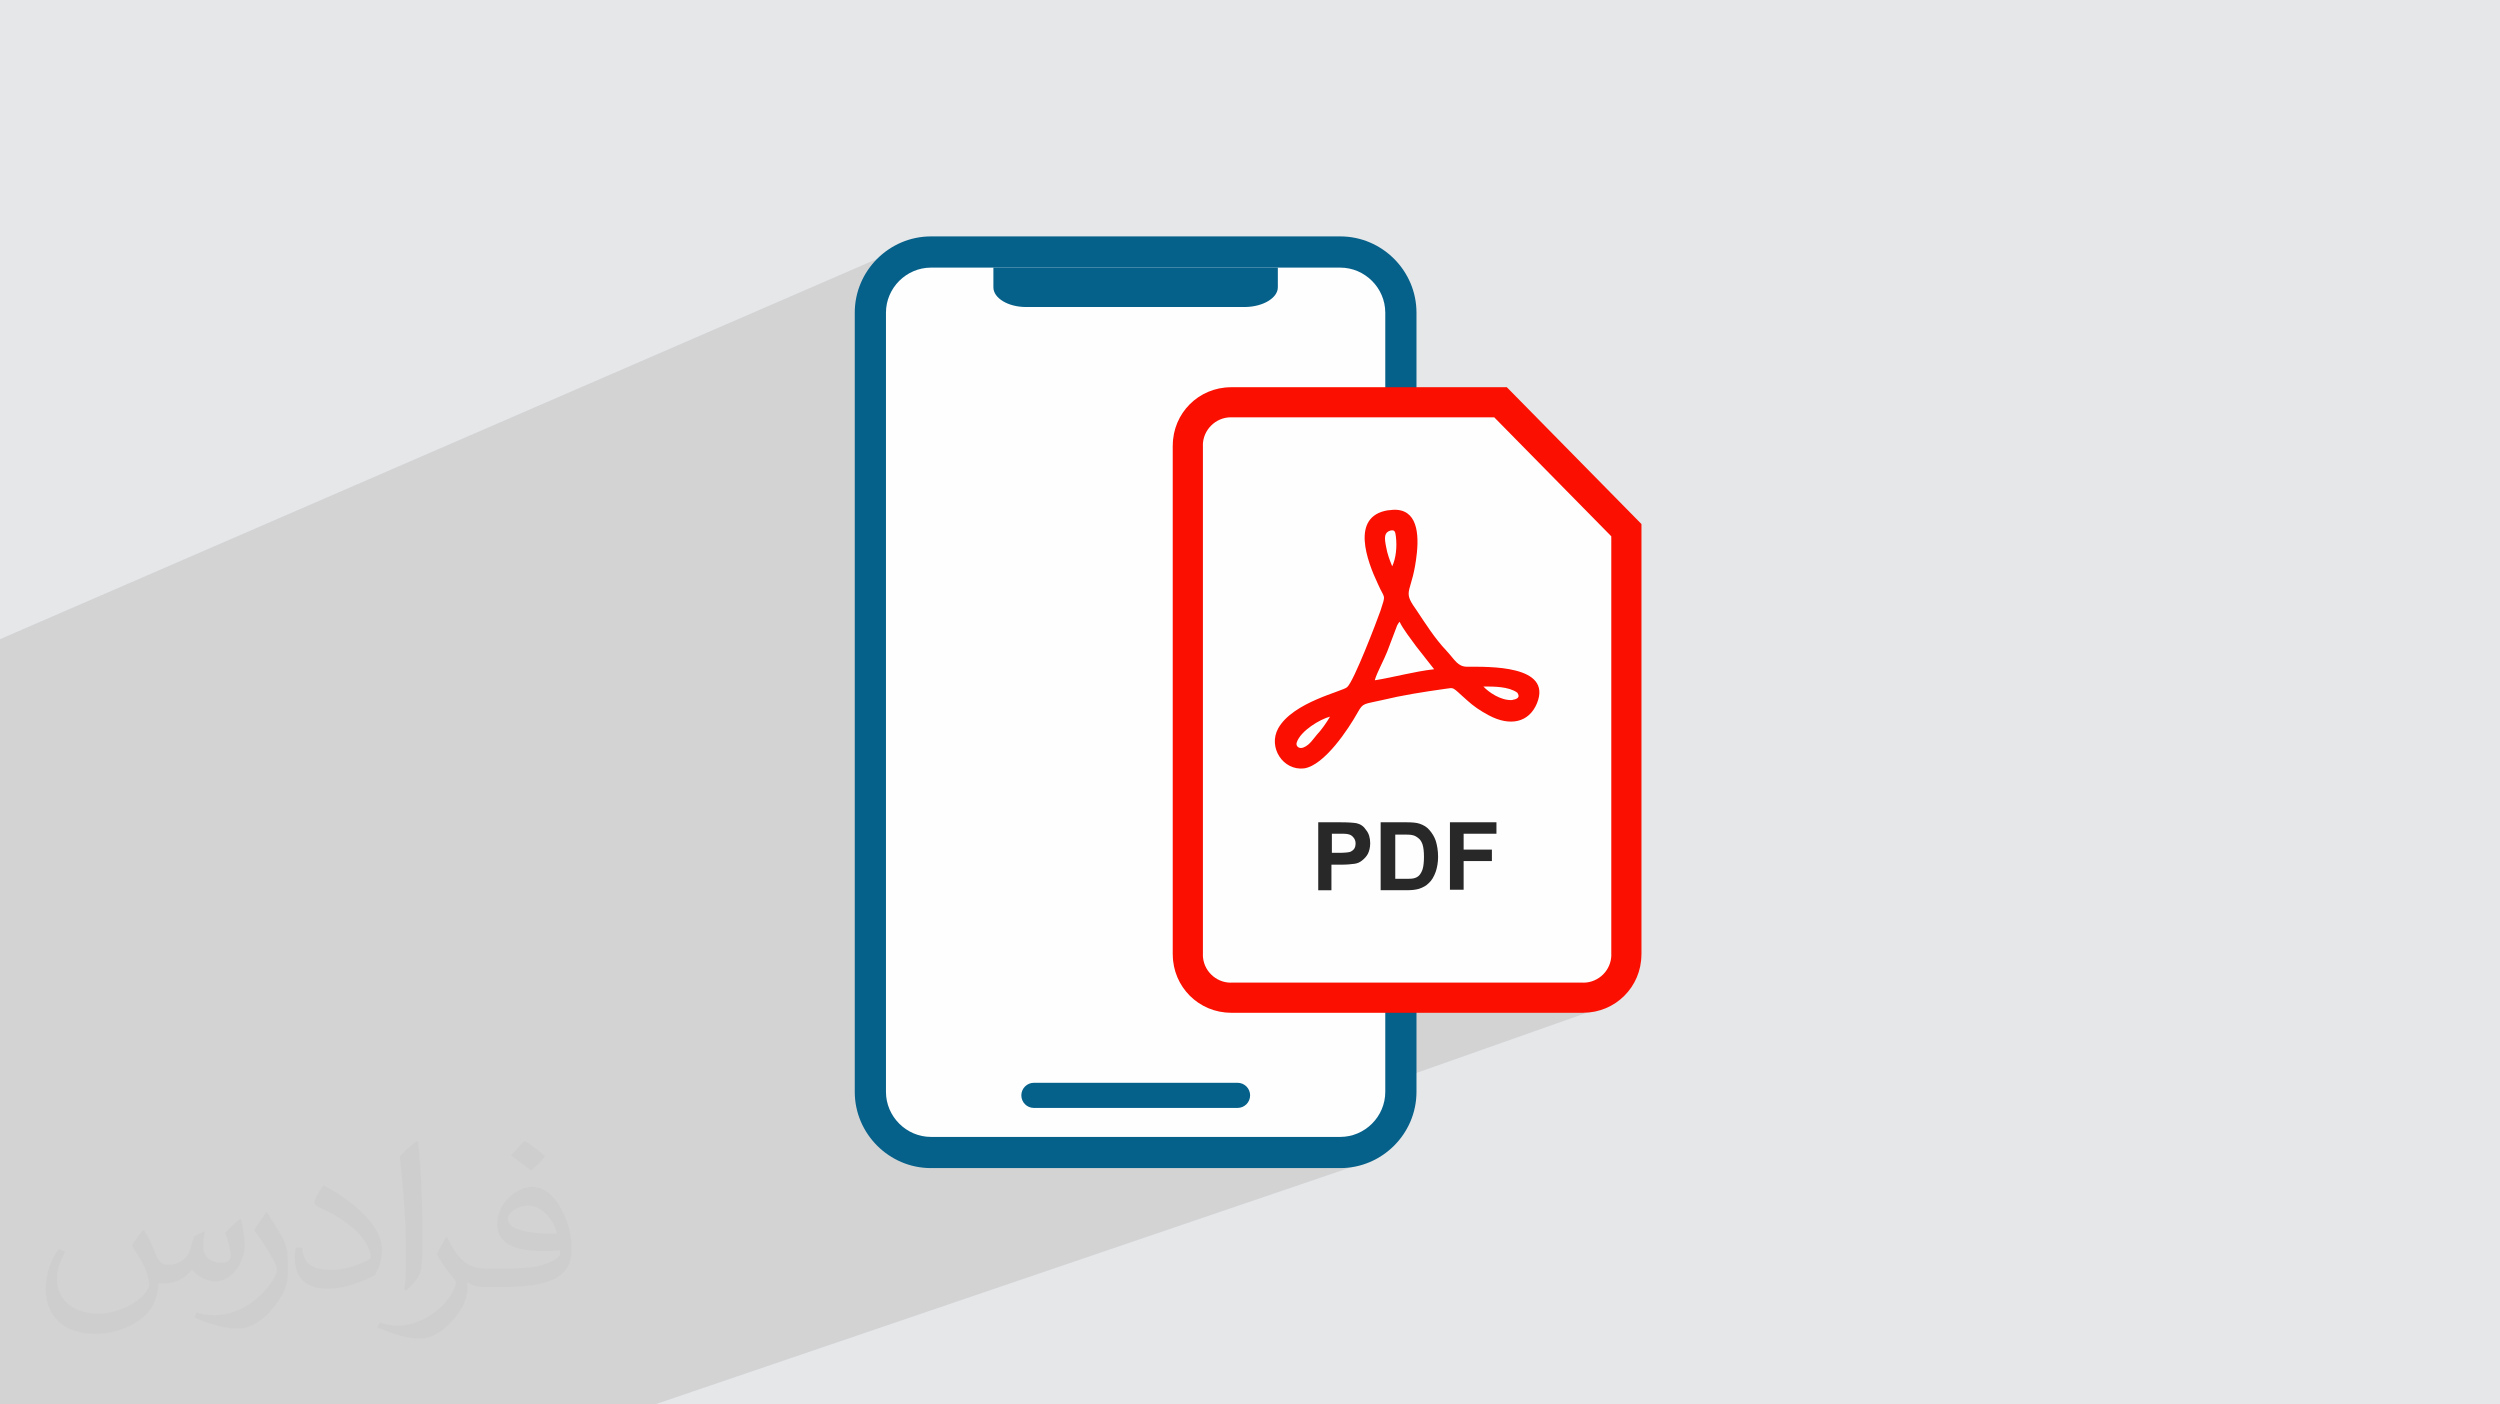
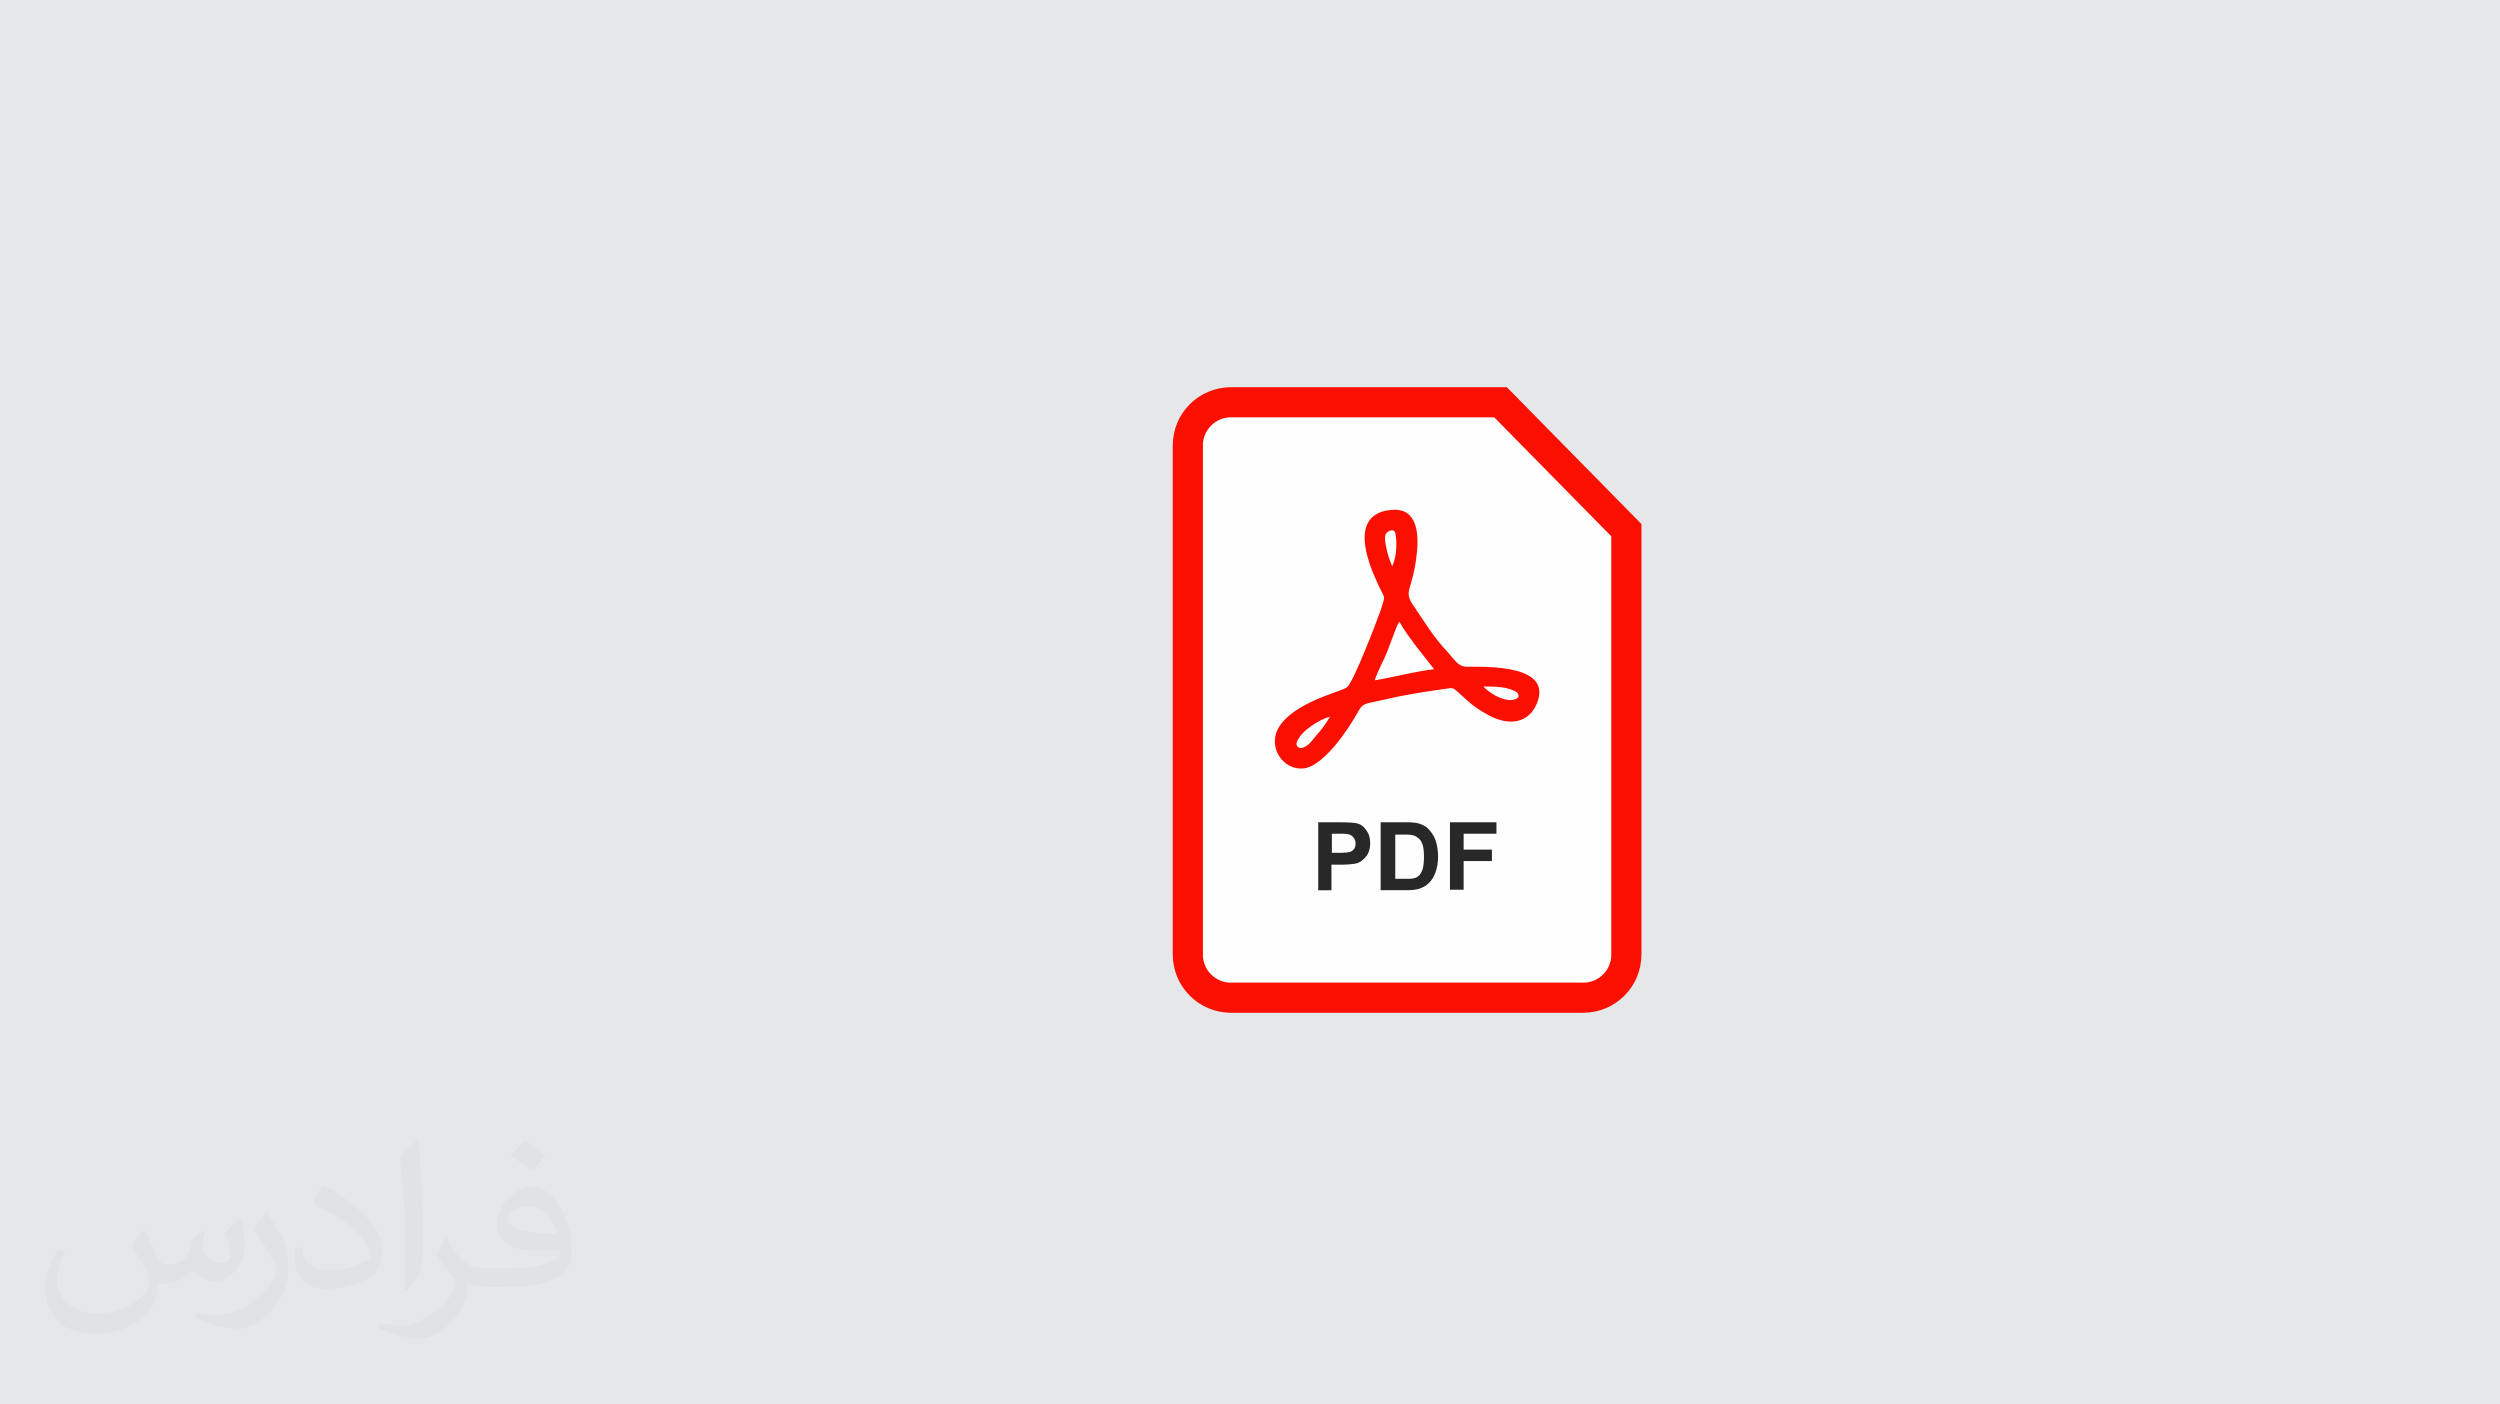
<svg xmlns="http://www.w3.org/2000/svg" xml:space="preserve" width="94.192mm" height="52.917mm" version="1.0" style="shape-rendering:geometricPrecision; text-rendering:geometricPrecision; image-rendering:optimizeQuality; fill-rule:evenodd; clip-rule:evenodd" viewBox="0 0 9419.12 5291.64">
  <defs>
    <style type="text/css">
   
    .fil4 {fill:#FEFEFE}
    .fil3 {fill:#05608A}
    .fil8 {fill:#FA0F00}
    .fil6 {fill:#FEFEFE}
    .fil5 {fill:#05608A;fill-rule:nonzero}
    .fil9 {fill:#282829;fill-rule:nonzero}
    .fil7 {fill:#FA0F00;fill-rule:nonzero}
    .fil2 {fill:#373435;fill-opacity:0.031}
    .fil1 {fill:#2B2A29;fill-opacity:0.102}
    .fil0 {fill:#E6E7E8}
   
  </style>
  </defs>
  <g id="Layer_x0020_1">
    <polygon class="fil0" points="-0,0 9419.12,0 9419.12,5291.64 -0,5291.64 " />
-     <path class="fil1" d="M5533.59 2980.5c16.89,117.58 557.24,795.63 557.24,795.63l-1330.21 469.8 429.77 117.82 -2723.75 927.9 -2466.63 0 0 -2883.49 3304.87 -1433.02 2228.72 2005.37z" />
    <path class="fil2" d="M542.26 4634.68c17.98,27.25 29.64,53.44 41.02,82.55 8.46,16.94 12.95,48.16 52.65,48.16 11.63,0 28.32,-3.43 43.13,-11.63 16.66,-8.74 29.36,-21.97 35.99,-42.06l15.87 -53.44 38.63 -19.05 2.64 2.64c-5.28,20.12 -6.6,39.42 -6.6,54.51 0,44.7 38.63,61.65 69.32,61.65 17.98,0 34.14,-8.74 34.14,-25.15 0,-21.16 -8.99,-57.15 -20.65,-89.43 17.98,-17.98 35.99,-35.99 56.62,-50.55l3.17 1.6c8.99,38.1 14.02,75.67 14.02,100.81 0,24.61 -10.85,51.87 -19.84,69.6 -18.52,34.92 -51.33,62.71 -91.01,62.71 -30.15,0 -63.75,-15.09 -86.79,-43.13l-1.32 0c-21.69,27 -55.3,51.33 -109.02,51.33l-16.66 0c-2.64,35.46 -10.31,60.58 -21.97,83.08 -32,62.43 -127,106.63 -216.43,106.63 -124.36,0 -186.79,-71.7 -186.79,-167.21 0,-59 19.3,-113.77 48.95,-152.65l24.33 10.06c-18.52,35.46 -30.96,68.78 -30.96,101.6 0,89.43 72.77,132.03 156.64,132.03 77.8,0 174.09,-49.48 191.57,-106.88 -6.6,-62.71 -30.15,-92.07 -66.14,-149.22 10.85,-19.05 24.87,-38.1 42.34,-58.47l3.17 0 0 0 0 0 -0.02 -0.09zm1434.29 -336.55c26.19,16.41 51.87,35.71 76.99,57.94 -14.02,19.84 -31.5,37.85 -53.19,53.72 -25.15,-20.37 -50.27,-37.85 -75.95,-56.36 17.45,-19.58 34.67,-38.35 52.12,-55.3l0 0 0 0 0 0 0 0 0 0 0.03 0zm13.49 244.48c-42.34,0 -76.99,27.79 -76.99,48.41 0,44.2 84.66,57.94 186,57.4 -12.7,-51.87 -57.15,-105.84 -109.02,-105.84l0.01 0.03zm-95 236.55c55.04,0 103.2,-1.6 139.95,-10.85 41.02,-10.31 75.67,-30.96 75.67,-45.24 0,-3.71 0,-8.2 -1.32,-11.91 -23.01,2.11 -49.48,2.11 -72.49,2.11 -74.6,0 -131.75,-16.94 -154.25,-58.75 -5.56,-11.63 -9.52,-24.61 -9.52,-39.42 0,-40.49 17.45,-79.91 48.16,-107.16 25.65,-22.48 53.97,-36.5 82.8,-36.5 52.12,0 93.65,41.81 122.76,107.7 15.87,35.99 26.72,77.52 26.72,129.92 0,34.92 -9.52,64.29 -31.22,85.98 -40.49,39.17 -115.09,53.97 -229.39,53.97l-51.87 0 0 0 -13.49 0c-28.32,0 -48.69,-5.03 -64.82,-17.45l-2.64 0c0.79,6.6 1.32,12.95 1.32,19.05 0,25.65 -8.46,58.47 -25.65,84.66 -50.8,75.41 -105.84,108.2 -153.47,108.2 -48.16,0 -107.16,-18.52 -160.35,-42.6l9.52 -18.52c17.2,7.14 41.02,11.91 73.81,11.91 85.98,0 198.96,-82.55 212.98,-163.25 -3.17,-6.6 -8.99,-15.34 -17.2,-24.61 -25.15,-29.9 -41.02,-54.76 -55.83,-80.95 12.7,-25.15 24.33,-45.24 35.18,-63.5l4.5 -0.53c36.78,74.88 70.1,117.73 144.45,117.73l11.63 0 0 0 53.97 0 0 0 0 0 0 0 0 0 0 0 0.09 0.01zm-372.54 79.12c6.35,-34.39 6.88,-73.02 6.88,-109.02l0 -53.44c0,-99.75 -12.7,-244.73 -23.01,-339.19 17.98,-19.3 43.13,-42.06 62.97,-57.4l5.82 1.6c13.49,118.8 16.66,256.39 16.66,383.64 0,33.35 -1.32,65.89 -4.5,89.69 -1.85,30.15 -19.3,52.91 -56.62,87.83l-8.2 -3.71zm-383.38 -157.43c1.85,46.84 24.87,83.62 105.31,83.62 50.01,0 92.33,-12.95 139.17,-35.18 8.46,-3.71 12.95,-8.74 12.95,-12.95 0,-29.36 -22.48,-68.25 -60.32,-103.71 -36.78,-33.35 -85.47,-62.71 -130.96,-82.3 -15.62,-6.6 -20.65,-13.49 -20.65,-20.12 0,-13.49 17.98,-41.81 32.82,-62.18l5.03 -0.53c52.12,27.25 110.34,67.74 153.47,112.7 39.17,41.53 63.5,83.62 63.5,129.39 0,33.86 -10.31,65.61 -27,95.25 -57.15,28.83 -118.01,50.8 -178.33,50.8 -73.28,0 -123.29,-34.39 -123.29,-115.09 0,-8.74 0,-22.22 3.17,-39.7l25.15 0 0 0 0 0 0 0 0 0 0 0 -0.02 0zm-132.57 -133.1l45.52 73.56c16.66,27.25 32.28,56.9 32.28,103.71l0 59.79c0,48.41 -30.96,100.28 -80.95,151.61 -39.17,34.67 -73.81,49.48 -105.84,49.48 -47.62,0 -102.13,-14.81 -165.1,-41.81l7.14 -18.52c19.84,5.28 42.85,9.78 71.17,9.78 90.5,-0.53 183.08,-66.67 225.42,-147.37 5.03,-9.27 6.88,-17.98 6.88,-24.08 0,-9.27 -5.03,-19.58 -8.99,-28.83 -23.01,-43.38 -48.69,-83.08 -76.99,-119.86 14.81,-23.29 29.64,-45.77 45.77,-68l3.71 0.53 0 0 0 0 0 0 0 0 0 0 -0.02 0.01z" />
    <g id="_2057740285392">
      <g>
-         <path class="fil3" d="M5336.8 1719.11l0 -541.12c0,-157.5 -128.99,-287.31 -287.31,-287.31 -241.58,0 -1300.17,0 -1541.75,0 -157.5,0 -287.31,128.98 -287.31,287.31l0 541.12 0 265.22 0 175.43 0 265.22 0 1688.67c0,157.5 128.98,287.31 287.31,287.31l1541.75 0c157.5,0 287.31,-128.98 287.31,-287.31l0 -1688.46 0 -706.08z" />
-         <path class="fil4" d="M5219.22 4113.86l0 -2935.87c0,-93.01 -76.73,-169.73 -169.73,-169.73 -514.16,0 -1027.6,0 -1541.75,0 -93.01,0 -169.73,76.72 -169.73,169.73l0 2935.77c0,93 76.72,169.73 169.73,169.73l1541.75 0c93,0.1 169.73,-76.62 169.73,-169.63z" />
-         <path class="fil3" d="M4814.44 1082.5l0 -74.23 -1071.67 0 0 74.23c0,40.85 55.48,74.24 123.28,74.24l824.39 0c68.43,-0.73 124,-34.22 124,-74.24z" />
-         <path class="fil5" d="M3895.4 4079.54c-26.13,0 -47.39,21.26 -47.39,47.39 0,26.12 21.26,47.38 47.39,47.38l767.25 0c26.13,0 47.38,-21.26 47.38,-47.38 0,-26.13 -21.25,-47.39 -47.38,-47.39l-767.25 0z" />
-       </g>
+         </g>
      <g>
        <path class="fil6" d="M4637.36 1515.6l1016.14 0 474.11 481.92 0 1599.55c-0.27,89.38 -72.68,161.74 -162.05,161.93l-1328.18 0c-89.35,-0.17 -161.79,-72.56 -162.06,-161.93l0 -1919.42c0.24,-89.37 72.66,-161.78 162.06,-162.05l0 0 -0.01 0z" />
        <path class="fil7" d="M4637.36 1458.75l1039.73 0 507.38 515.72 0 1622.6 -0.22 0c-0.18,60.42 -24.72,115.08 -64.28,154.61 -39.44,39.39 -94.02,63.83 -154.41,63.96l0 0.22 -1328.18 0 0 -0.22c-60.37,-0.12 -114.96,-24.55 -154.41,-63.95 -39.56,-39.53 -64.09,-94.2 -64.29,-154.62l-0.22 0 0 -1919.41 0.22 0c0.16,-60.57 24.62,-115.23 64.03,-154.64 39.43,-39.42 94.09,-63.88 154.66,-64.05l0 -0.22zm992.54 113.71l-992.53 0 -0.01 -0.22c-28.79,0.08 -55.07,11.99 -74.26,31.18 -19.17,19.18 -31.09,45.45 -31.16,74.24l0.22 0 0 1919.41 -0.22 0c0.09,28.92 11.92,55.18 30.98,74.22 19.16,19.14 45.51,31.03 74.45,31.08l0 -0.22 1328.18 0 0 0.22c28.94,-0.06 55.3,-11.95 74.46,-31.09 19.05,-19.03 30.87,-45.29 30.96,-74.21l-0.22 0 0 -1576.49 -440.86 -448.12z" />
        <path class="fil8" d="M4885.52 2797.69c14.05,-44.1 88.23,-88.23 125.44,-97.6 -11.59,20.94 -35,53.48 -48.78,67.27 -14.06,16.28 -27.86,39.68 -51.03,48.81 -16.26,6.91 -30.31,-4.68 -25.63,-18.48l0 0 0 0zm821.89 -162.67c-4.68,0 -7.13,2.47 -11.57,2.47 -41.91,2.22 -88.23,-30.31 -106.98,-51.01 41.91,0 95.14,0 127.67,23.16 9.38,13.81 4.69,20.96 -9.12,25.38l0 0zm-527.14 -74.16c7.15,-25.63 35,-76.66 46.59,-106.71l36.98 -97.6c9.34,-16.25 2.46,-4.68 9.34,-14.05 11.59,25.62 44.1,67.53 62.6,92.91l67.53 86c-79.1,9.37 -151.06,30.07 -223.04,41.64l0 -2.22 0 0.03zm65.06 -427.08c-9.35,-23.16 -18.48,-46.59 -23.16,-74.41 -6.91,-34.75 -6.91,-53.23 16.25,-60.38 18.48,-4.44 18.48,7.15 20.94,23.43 4.45,39.41 0,81.08 -14.05,111.39l0 0 0 0 0.02 -0.03zm-16.25 -211.21c-141.46,23.16 -78.86,190.27 -37.2,278.5 25.63,58.16 30.31,34.75 9.34,99.8 -13.78,39.44 -99.79,264.68 -125.42,287.84 -16.01,16.25 -204.06,55.7 -260,155.49 -39.44,71.98 18.72,160.21 97.6,150.83 76.66,-11.59 167.08,-148.36 202.08,-211.2 20.7,-36.98 23.16,-30.07 92.67,-46.32 76.66,-18.48 153.3,-30.31 234.62,-41.91 39.41,-4.44 23.16,-11.59 83.54,41.91 25.63,23.16 48.82,39.44 83.55,57.92 78.85,41.91 150.83,27.85 181.13,-46.32 57.92,-143.92 -183.36,-137.04 -262.45,-137.04 -36.98,0 -46.32,-25.39 -78.86,-60.38 -44.1,-46.32 -78.85,-102.02 -116.08,-157.71 -53.47,-74.41 -11.57,-55.69 4.69,-211.2 9.34,-90.7 -6.91,-176.46 -106.71,-160.21l-2.47 0 0 0 -0.03 0z" />
        <path class="fil9" d="M4966.64 3354.06l0 -255.98 82.39 0c31,0 51.6,1.63 61.8,3.47 15.49,3.46 27.52,12.03 36.09,25.72 10.23,12.03 15.5,29.17 15.5,49.76 0,15.5 -3.47,29.36 -8.57,39.57 -5.3,10.4 -13.87,18.97 -22.43,25.72 -8.57,6.93 -17.14,10.4 -27.53,12.03 -12.03,1.84 -30.82,3.47 -53.23,3.47l-34.29 0 0 96.25 -51.59 0 1.83 0 0.03 -0.01zm51.4 -212.95l0 72.03 27.53 0c20.6,0 34.46,-1.63 41.2,-3.47 6.92,-3.27 12.03,-6.73 15.49,-12.03 3.46,-5.1 5.1,-11.84 5.1,-20.6 0,-8.56 -3.46,-17.13 -8.56,-22.25 -5.11,-6.91 -12.03,-10.4 -20.6,-12.04 -6.93,-1.63 -18.77,-1.63 -37.74,-1.63l-24.06 0 1.63 0 0 0 0.01 -0.01zm187.24 -43.03l94.43 0c20.6,0 37.92,1.63 48.12,5.11 15.5,5.29 27.53,12.03 37.74,24.06 10.4,12.03 18.96,25.72 24.06,41.2 5.1,17.32 8.57,36.09 8.57,60.16 0,20.6 -3.47,39.57 -8.57,54.89 -6.74,18.97 -15.5,34.46 -27.53,44.66 -8.57,8.76 -20.6,15.5 -35.9,20.6 -12.03,3.46 -25.89,5.27 -46.49,5.27l-97.89 0 0 -255.97 3.46 0 0 0 0 0.02zm51.6 43.03l0 169.92 37.73 0c13.67,0 24.07,0 31,-1.64 8.57,-1.83 15.3,-5.29 20.6,-10.4 5.1,-5.1 10.23,-13.67 13.67,-24.06 3.47,-12.03 5.11,-27.33 5.11,-46.3 0,-20.6 -1.64,-34.29 -5.11,-46.32 -3.46,-10.4 -8.57,-18.97 -15.49,-24.06 -6.74,-5.3 -13.67,-10.4 -24.06,-12.03 -6.74,-1.83 -20.6,-1.83 -42.86,-1.83l-22.43 0 1.83 -3.28 0.01 0zm206 212.95l0 -255.98 175.21 0 0 43.03 -123.62 0 0 60 106.49 0 0 43.03 -106.49 0 0 108.11 -51.6 0 0 1.83 0 0 0.01 -0.02z" />
      </g>
    </g>
  </g>
</svg>